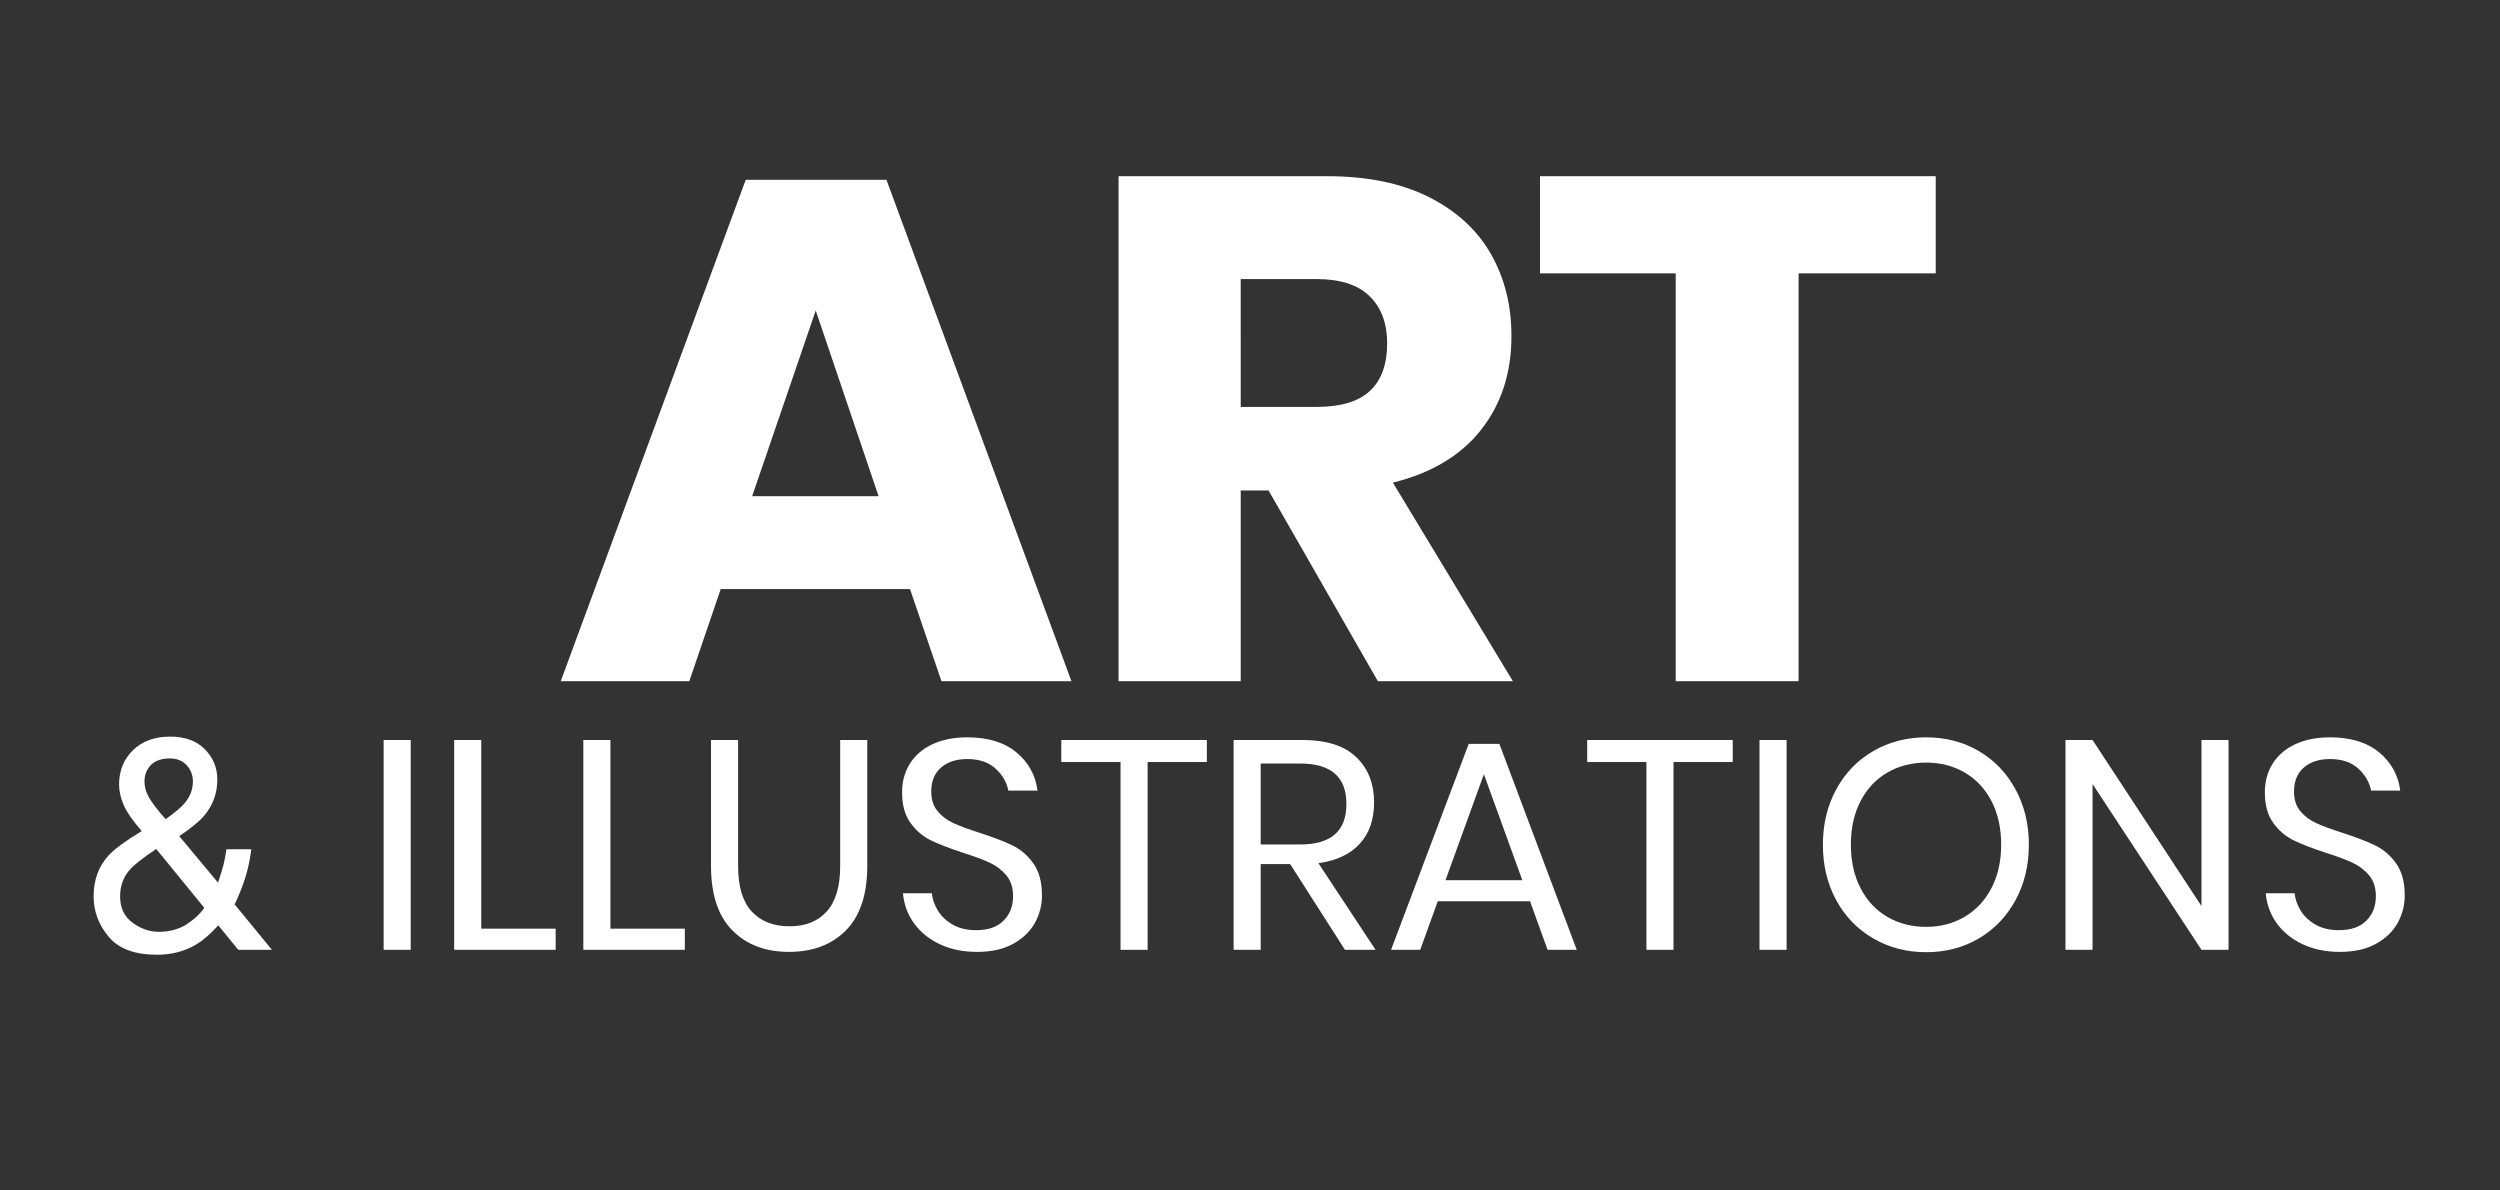
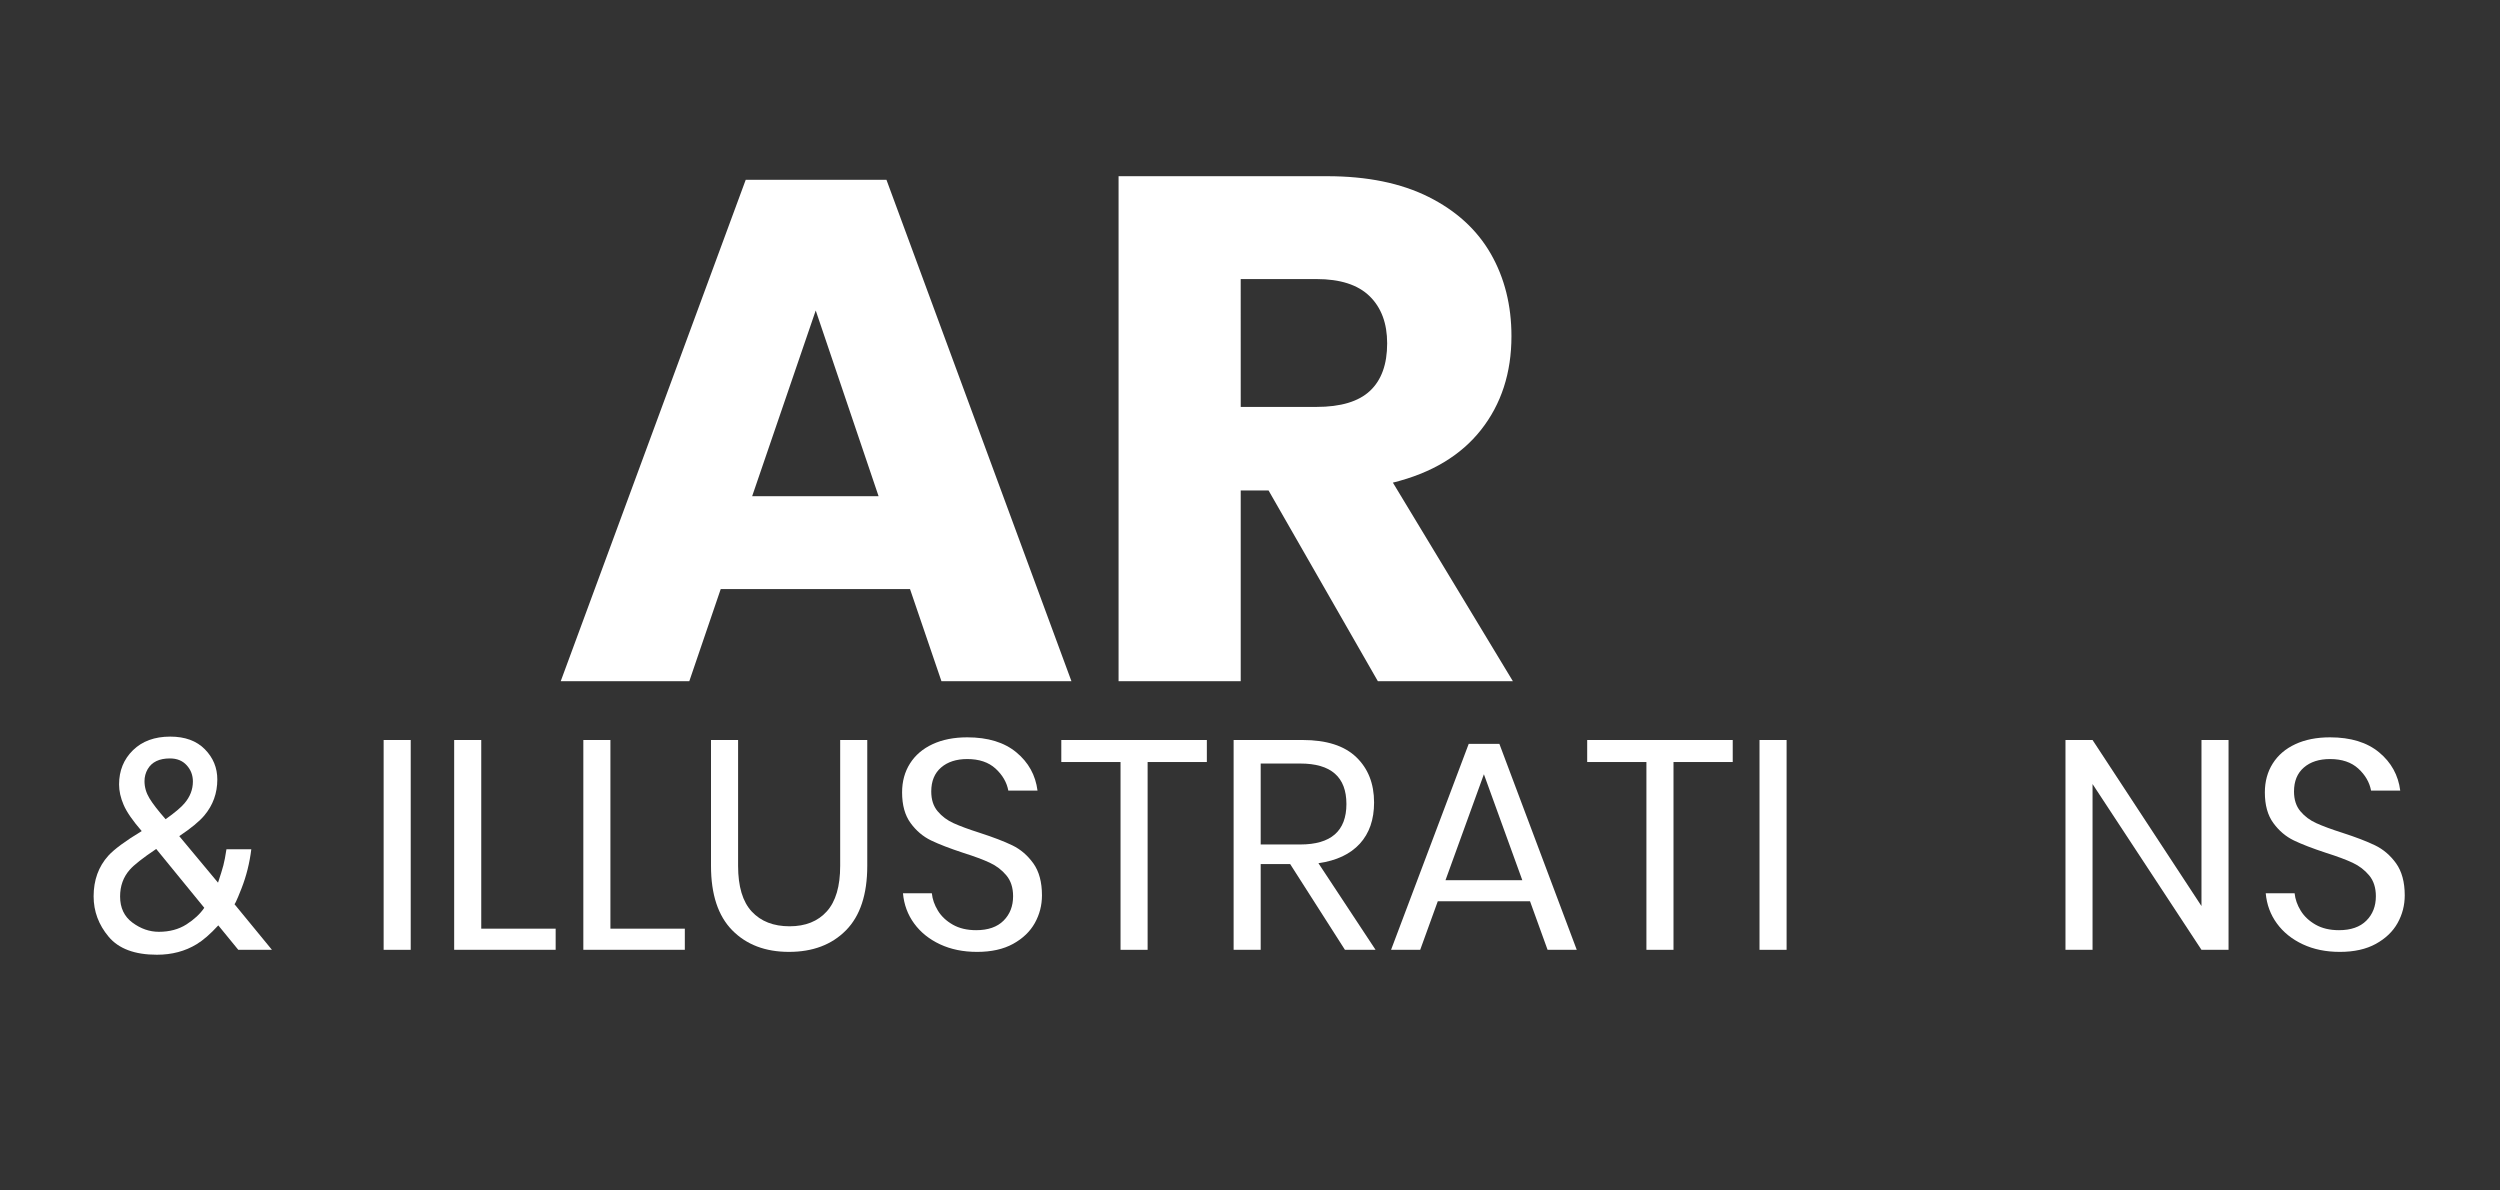
<svg xmlns="http://www.w3.org/2000/svg" version="1.1" id="Capa_1" x="0px" y="0px" width="210px" height="100px" viewBox="0 0 210 100" enable-background="new 0 0 210 100" xml:space="preserve">
  <rect x="0" y="0" width="210" height="100" fill="#333333" stroke="none" />
  <g>
    <g>
      <path fill="#FFFFFF" d="M76.441,49.481h-15.9l-2.64,7.74h-10.8l15.54-42.12h11.82l15.54,42.12h-10.92L76.441,49.481z     M73.801,41.681l-5.28-15.6l-5.34,15.6H73.801z" />
      <path fill="#FFFFFF" d="M115.74,57.221l-9.18-16.02h-2.34v16.02H93.96v-42.42h17.521c3.359,0,6.199,0.58,8.521,1.74    c2.319,1.161,4.06,2.751,5.22,4.77c1.16,2.021,1.74,4.331,1.74,6.93c0,3.081-0.852,5.7-2.55,7.86c-1.7,2.16-4.171,3.641-7.41,4.44    l10.08,16.68H115.74z M104.221,34.181h6.36c2.04,0,3.54-0.45,4.5-1.35s1.44-2.229,1.44-3.99c0-1.68-0.49-3-1.472-3.96    s-2.471-1.44-4.47-1.44h-6.36L104.221,34.181L104.221,34.181z" />
-       <path fill="#FFFFFF" d="M162.6,14.801v8.16h-11.52v34.26h-10.32v-34.26h-11.4v-8.16H162.6z" />
    </g>
    <g>
      <path fill="#FFFFFF" d="M10.387,67.614c-0.257-0.595-0.385-1.167-0.385-1.722c0-1.154,0.39-2.113,1.168-2.875    c0.779-0.761,1.821-1.142,3.128-1.142c1.241,0,2.211,0.354,2.909,1.062c0.698,0.709,1.047,1.555,1.047,2.539    c0,1.146-0.361,2.15-1.082,3.014c-0.421,0.504-1.126,1.086-2.115,1.744l3.257,3.91c0.216-0.65,0.366-1.138,0.45-1.459    c0.084-0.32,0.17-0.771,0.258-1.349h2.087c-0.138,1.146-0.413,2.248-0.826,3.302c-0.413,1.055-0.619,1.479-0.619,1.273    l3.178,3.872h-2.827l-1.678-2.052c-0.665,0.726-1.273,1.254-1.825,1.586c-0.965,0.586-2.076,0.88-3.333,0.88    c-1.857,0-3.207-0.503-4.05-1.509c-0.844-1.004-1.265-2.137-1.265-3.397c0-1.358,0.41-2.494,1.229-3.406    c0.503-0.553,1.44-1.245,2.811-2.075C11.15,68.941,10.643,68.209,10.387,67.614z M15.665,77.648    c0.648-0.416,1.146-0.879,1.495-1.393l-4.038-4.943c-1.141,0.766-1.885,1.352-2.233,1.758c-0.534,0.611-0.801,1.354-0.801,2.234    c0,0.951,0.346,1.685,1.039,2.196c0.692,0.513,1.432,0.771,2.217,0.771C14.244,78.271,15.017,78.062,15.665,77.648z     M15.492,67.484c0.474-0.553,0.711-1.166,0.711-1.84c0-0.527-0.174-0.982-0.522-1.363c-0.348-0.383-0.817-0.573-1.407-0.573    c-0.898,0-1.521,0.301-1.869,0.901c-0.178,0.309-0.267,0.646-0.267,1.012c0,0.495,0.137,0.971,0.41,1.426    c0.273,0.454,0.728,1.043,1.364,1.766C14.676,68.27,15.203,67.826,15.492,67.484z" />
      <path fill="#FFFFFF" d="M34.5,62.16v17.625h-2.275V62.16H34.5z" />
      <path fill="#FFFFFF" d="M40.425,78.01h6.25v1.775H38.15V62.16h2.275V78.01z" />
      <path fill="#FFFFFF" d="M51.275,78.01h6.25v1.775H49V62.16h2.275V78.01z" />
      <path fill="#FFFFFF" d="M62,62.16v10.574c0,1.733,0.383,3.013,1.15,3.838c0.767,0.824,1.825,1.236,3.175,1.236    c1.333,0,2.375-0.416,3.125-1.25c0.75-0.832,1.125-2.107,1.125-3.824V62.16h2.275v10.574c0,2.399-0.596,4.205-1.788,5.412    c-1.192,1.209-2.788,1.812-4.788,1.812c-1.983,0-3.571-0.604-4.763-1.812c-1.191-1.207-1.787-3.013-1.787-5.412V62.16H62z" />
      <path fill="#FFFFFF" d="M86.925,77.535c-0.4,0.717-1.009,1.299-1.825,1.75c-0.816,0.449-1.825,0.674-3.025,0.674    c-1.167,0-2.204-0.212-3.112-0.637c-0.909-0.426-1.634-1.008-2.175-1.75s-0.854-1.588-0.938-2.537h2.425    c0.05,0.5,0.221,0.986,0.512,1.462s0.708,0.866,1.25,1.175s1.196,0.463,1.963,0.463c1,0,1.766-0.267,2.3-0.801    c0.533-0.533,0.8-1.216,0.8-2.049c0-0.717-0.188-1.301-0.562-1.75c-0.375-0.451-0.837-0.805-1.387-1.062    c-0.55-0.259-1.3-0.537-2.25-0.838c-1.117-0.367-2.013-0.713-2.688-1.037c-0.675-0.326-1.25-0.812-1.725-1.463    c-0.475-0.65-0.712-1.508-0.712-2.574c0-0.918,0.221-1.727,0.663-2.426c0.441-0.699,1.075-1.242,1.9-1.625    c0.825-0.383,1.795-0.574,2.913-0.574c1.733,0,3.108,0.42,4.125,1.263c1.016,0.842,1.608,1.911,1.775,3.213H84.7    c-0.133-0.701-0.492-1.315-1.075-1.851c-0.584-0.533-1.375-0.801-2.375-0.801c-0.917,0-1.65,0.237-2.2,0.713    c-0.55,0.476-0.825,1.146-0.825,2.012c0,0.685,0.179,1.238,0.538,1.662c0.358,0.427,0.804,0.761,1.337,1    c0.533,0.242,1.267,0.515,2.2,0.812c1.133,0.367,2.046,0.717,2.737,1.051s1.279,0.838,1.763,1.512    c0.483,0.677,0.725,1.572,0.725,2.688C87.525,76.043,87.325,76.818,86.925,77.535z" />
      <path fill="#FFFFFF" d="M101.375,62.16v1.85H96.4v15.775h-2.275V64.01H89.15v-1.85H101.375z" />
      <path fill="#FFFFFF" d="M112.975,79.785l-4.6-7.201h-2.477v7.201h-2.274V62.16h5.799c2,0,3.5,0.479,4.5,1.438s1.5,2.229,1.5,3.812    c0,1.434-0.399,2.587-1.198,3.462c-0.802,0.875-1.959,1.421-3.476,1.638l4.799,7.275H112.975z M105.898,70.936h3.326    c2.582,0,3.875-1.135,3.875-3.399c0-2.269-1.293-3.4-3.875-3.4h-3.326V70.936z" />
      <path fill="#FFFFFF" d="M128.523,75.709h-7.75l-1.476,4.076h-2.448l6.523-17.301h2.575l6.5,17.301h-2.45L128.523,75.709z     M127.874,73.936l-3.226-8.899l-3.226,8.899H127.874z" />
      <path fill="#FFFFFF" d="M145.549,62.16v1.85h-4.975v15.775h-2.275V64.01h-4.975v-1.85H145.549z" />
      <path fill="#FFFFFF" d="M150.074,62.16v17.625h-2.275V62.16H150.074z" />
-       <path fill="#FFFFFF" d="M166.211,63.084c1.309,0.768,2.338,1.838,3.088,3.213s1.125,2.93,1.125,4.662    c0,1.734-0.375,3.288-1.125,4.663s-1.779,2.446-3.088,3.212c-1.309,0.768-2.779,1.15-4.412,1.15c-1.634,0-3.113-0.383-4.438-1.15    c-1.325-0.766-2.363-1.837-3.113-3.212s-1.125-2.929-1.125-4.663c0-1.732,0.375-3.287,1.125-4.662s1.788-2.445,3.113-3.213    c1.324-0.766,2.804-1.148,4.438-1.148C163.432,61.936,164.902,62.318,166.211,63.084z M158.536,64.896    c-0.959,0.559-1.709,1.358-2.25,2.399c-0.542,1.042-0.812,2.263-0.812,3.662c0,1.385,0.271,2.601,0.812,3.649    c0.541,1.052,1.291,1.854,2.25,2.412c0.958,0.56,2.046,0.838,3.263,0.838c1.199,0,2.278-0.282,3.237-0.85    c0.958-0.566,1.708-1.371,2.25-2.412c0.541-1.041,0.812-2.254,0.812-3.639c0-1.398-0.271-2.62-0.812-3.662    c-0.542-1.041-1.292-1.842-2.25-2.4c-0.959-0.558-2.038-0.836-3.237-0.836C160.582,64.061,159.494,64.339,158.536,64.896z" />
      <path fill="#FFFFFF" d="M187.198,79.785h-2.274l-9.15-13.926v13.926h-2.274V62.16h2.274l9.15,13.949V62.16h2.274V79.785z" />
      <path fill="#FFFFFF" d="M201.398,77.535c-0.4,0.717-1.01,1.299-1.826,1.75c-0.816,0.449-1.824,0.674-3.024,0.674    c-1.167,0-2.204-0.212-3.112-0.637c-0.908-0.426-1.634-1.008-2.176-1.75c-0.541-0.742-0.854-1.588-0.938-2.537h2.426    c0.05,0.5,0.221,0.986,0.512,1.462c0.292,0.476,0.709,0.866,1.25,1.175c0.542,0.309,1.196,0.463,1.963,0.463    c1,0,1.768-0.267,2.301-0.801c0.533-0.533,0.799-1.216,0.799-2.049c0-0.717-0.188-1.301-0.562-1.75    c-0.375-0.451-0.837-0.805-1.387-1.062c-0.552-0.259-1.302-0.537-2.25-0.838c-1.117-0.367-2.013-0.713-2.688-1.037    c-0.676-0.326-1.25-0.812-1.725-1.463c-0.477-0.65-0.713-1.508-0.713-2.574c0-0.918,0.221-1.727,0.662-2.426    s1.074-1.242,1.9-1.625c0.823-0.383,1.795-0.574,2.912-0.574c1.732,0,3.107,0.42,4.125,1.263c1.016,0.842,1.607,1.911,1.774,3.213    h-2.45c-0.134-0.701-0.49-1.315-1.074-1.851c-0.584-0.533-1.375-0.801-2.375-0.801c-0.916,0-1.65,0.237-2.199,0.713    c-0.551,0.476-0.826,1.146-0.826,2.012c0,0.685,0.18,1.238,0.537,1.662c0.358,0.427,0.805,0.761,1.338,1    c0.533,0.242,1.268,0.515,2.201,0.812c1.133,0.367,2.045,0.717,2.735,1.051c0.691,0.334,1.279,0.838,1.765,1.512    c0.481,0.677,0.725,1.572,0.725,2.688C201.998,76.043,201.798,76.818,201.398,77.535z" />
    </g>
  </g>
</svg>